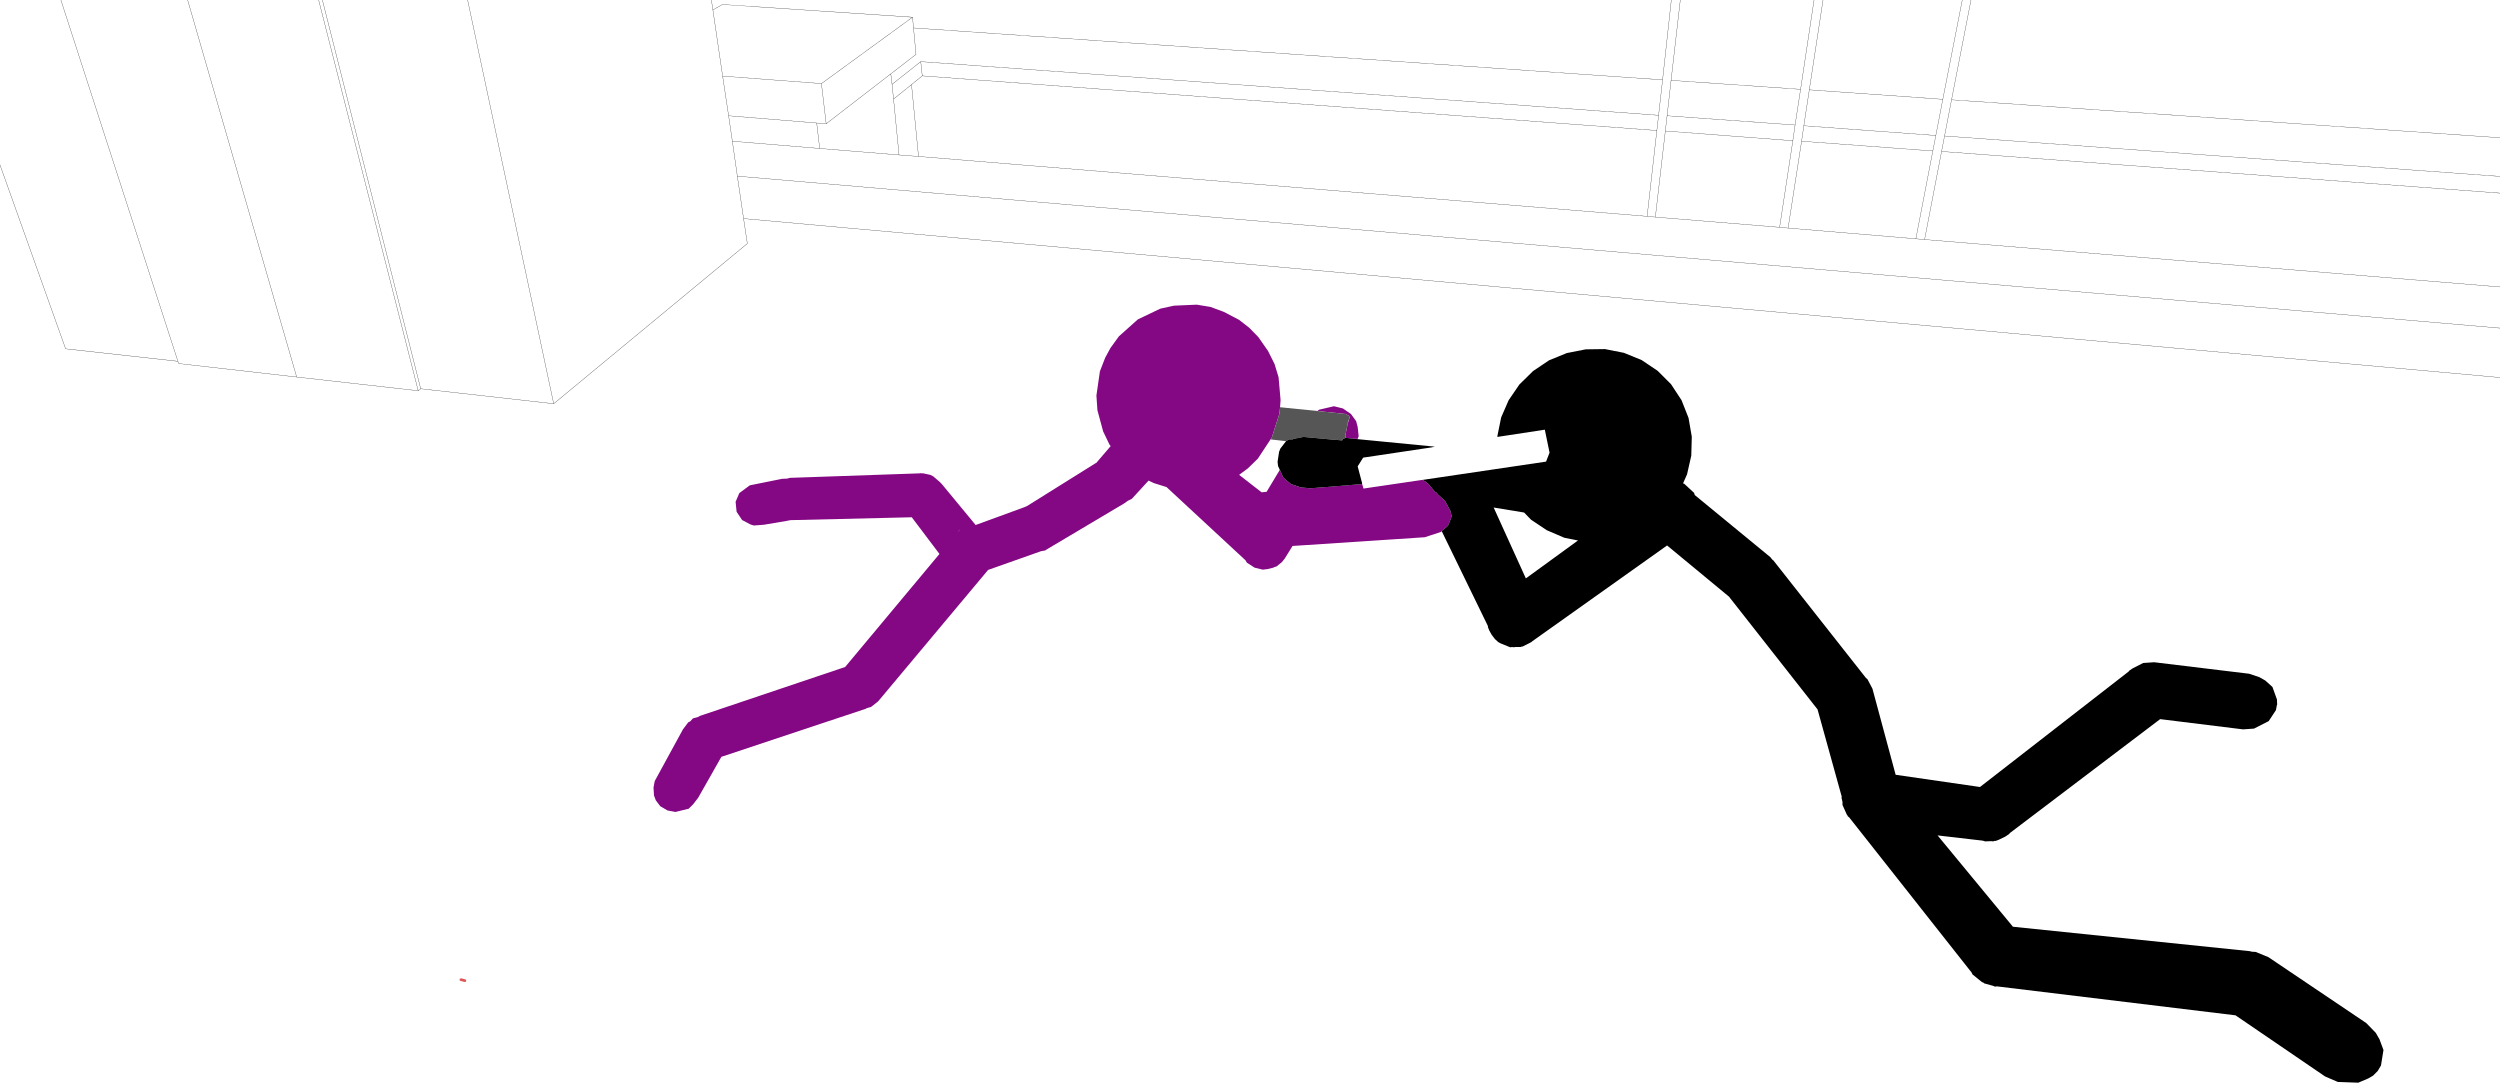
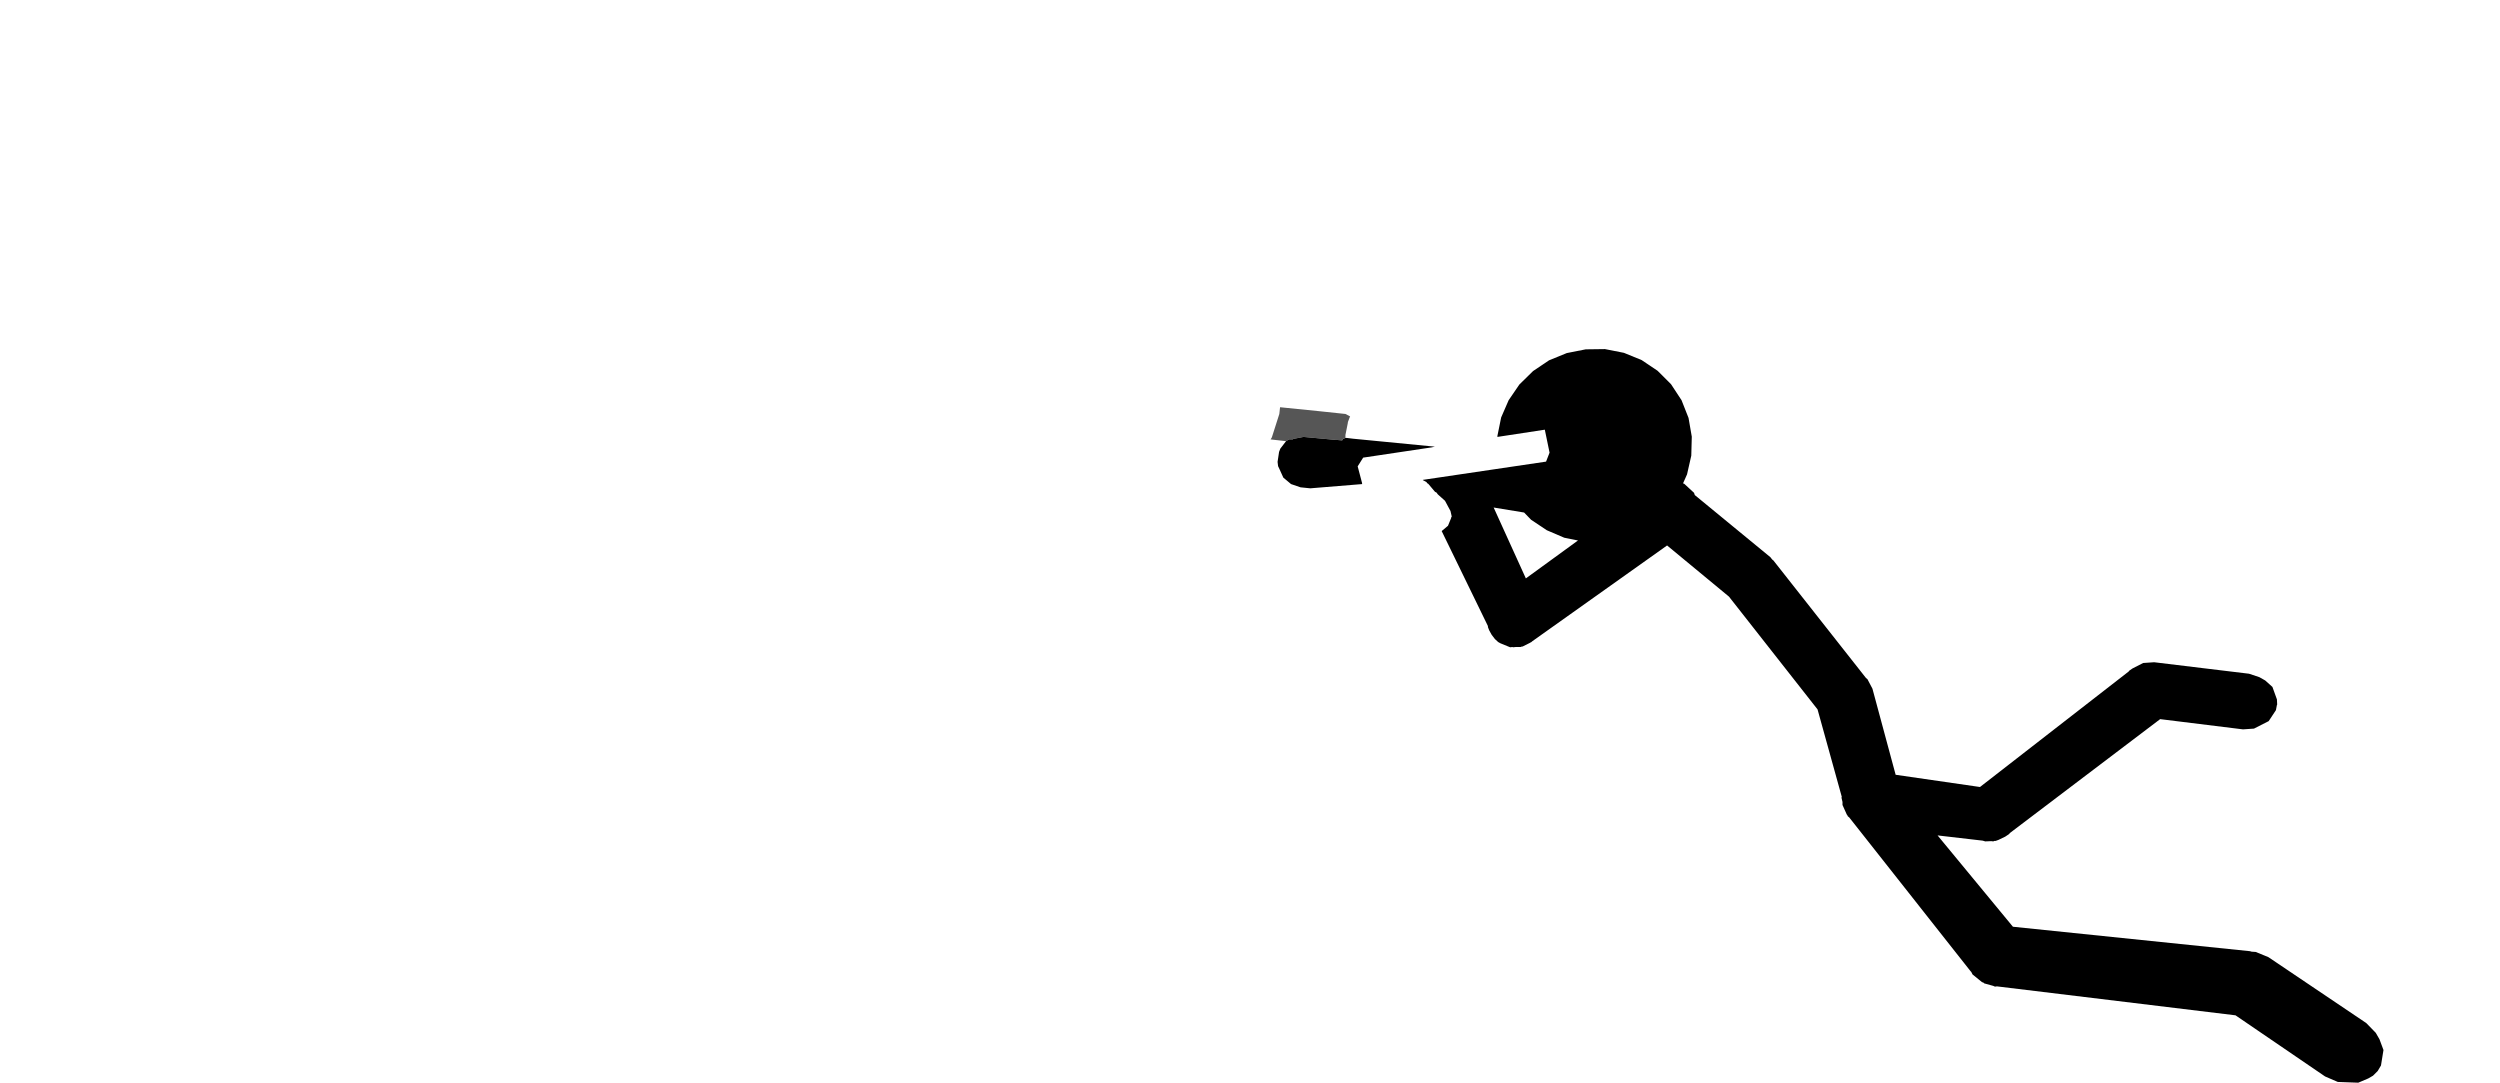
<svg xmlns="http://www.w3.org/2000/svg" height="216.95px" width="500.95px">
  <g transform="matrix(1.0, 0.0, 0.0, 1.0, -1.2, -9.7)">
-     <path d="M390.5 29.6 L363.75 27.7 362.65 34.9 389.1 36.85 390.5 29.6 394.4 9.7 M362.65 34.9 L362.2 38.0 388.5 39.95 389.1 36.85 M502.15 45.05 L390.85 36.95 390.25 40.05 502.15 48.4 M502.15 37.3 L392.25 29.7 390.85 36.95 M396.15 9.7 L392.25 29.7 M335.25 32.9 L360.9 34.75 362.0 27.6 336.05 25.8 335.25 32.9 334.9 35.95 360.45 37.9 360.9 34.75 M333.55 32.8 L185.7 22.05 186.0 24.9 333.2 35.85 333.55 32.8 334.35 25.7 184.25 15.3 184.75 20.6 179.7 24.5 179.95 26.6 185.7 22.05 M337.9 9.7 L336.05 25.8 M334.35 25.7 L336.1 9.7 M334.9 35.95 L332.9 53.2 357.8 55.25 360.45 37.9 M333.2 35.85 L331.25 53.05 332.9 53.2 M357.8 55.25 L359.5 55.4 362.2 38.0 M388.5 39.95 L385.1 57.55 386.85 57.7 390.25 40.05 M362.0 27.6 L364.7 9.7 M359.5 55.4 L385.1 57.55 M366.5 9.7 L363.75 27.7 M386.85 57.7 L502.15 67.2 M143.75 9.7 L144.05 11.7 145.95 10.6 184.05 13.15 184.25 15.3 M179.7 24.5 L166.75 34.5 164.85 34.35 165.45 39.45 181.35 40.75 180.25 29.55 179.95 26.6 M184.05 13.15 L165.8 26.45 166.75 34.5 M186.0 24.9 L183.85 26.65 185.25 41.05 331.25 53.05 M183.85 26.65 L180.25 29.55 M181.35 40.75 L185.25 41.05 M165.8 26.45 L146.0 24.95 147.2 32.9 164.85 34.35 M144.05 11.7 L146.0 24.95 M147.2 32.9 L147.95 38.0 165.45 39.45 M147.95 38.0 L148.95 45.0 502.15 75.45 M502.15 85.35 L150.2 53.5 150.95 58.5 112.15 90.6 85.5 87.6 85.0 88.0 60.65 85.25 37.0 82.55 36.85 82.1 14.35 79.6 1.2 42.75 M112.15 90.6 L94.9 9.7 M148.95 45.0 L150.2 53.5 M60.65 85.25 L38.8 9.7 M36.85 82.1 L13.4 9.7 M85.0 88.0 L65.05 9.7 M85.5 87.6 L65.8 9.7" fill="none" stroke="#000000" stroke-linecap="round" stroke-linejoin="round" stroke-width="0.05" />
-     <path d="M290.1 116.15 L289.9 116.3 286.7 117.35 260.2 119.1 258.65 121.6 258.05 122.35 257.0 123.2 256.5 123.35 256.35 123.45 255.1 123.75 255.0 123.75 254.25 123.85 252.6 123.45 251.05 122.45 250.75 121.95 234.95 107.3 232.4 106.5 231.35 106.0 228.0 109.65 227.2 110.05 226.5 110.55 211.1 119.7 211.05 119.75 211.0 119.75 210.65 120.0 209.8 120.15 199.2 123.9 177.15 150.25 175.75 151.35 174.85 151.6 174.75 151.7 145.75 161.35 141.1 169.55 140.1 170.85 139.2 171.75 136.55 172.4 134.95 172.1 133.5 171.25 132.6 170.05 132.25 169.1 132.15 167.5 132.4 166.2 138.05 155.85 139.1 154.45 139.5 154.25 140.05 153.65 141.0 153.4 141.45 153.15 170.55 143.35 189.45 120.7 183.9 113.35 158.65 113.95 159.6 113.95 154.25 114.85 152.25 115.0 151.6 114.8 149.9 113.9 148.8 112.25 148.6 110.25 149.35 108.5 151.45 106.95 157.9 105.65 158.95 105.6 159.5 105.45 185.5 104.55 185.6 104.5 185.75 104.55 186.2 104.55 187.6 104.85 188.2 105.15 189.6 106.35 189.65 106.45 189.8 106.55 196.7 114.9 206.55 111.3 207.0 111.1 221.0 102.35 221.05 102.25 223.75 99.1 223.5 98.75 222.25 96.15 221.1 91.9 220.9 88.95 221.6 84.1 222.65 81.4 223.7 79.45 225.4 77.1 229.2 73.7 233.7 71.55 236.45 70.95 241.0 70.75 243.75 71.2 246.45 72.2 249.5 73.8 251.55 75.4 253.35 77.25 255.3 80.05 256.6 82.65 257.4 85.3 257.8 89.85 257.7 91.3 257.55 92.65 256.05 97.35 253.25 101.6 251.25 103.55 249.5 104.85 254.0 108.35 255.0 108.25 257.65 103.85 258.35 105.4 259.9 106.7 261.8 107.35 263.75 107.55 274.15 106.7 274.25 107.05 274.3 107.15 274.4 107.6 285.6 105.95 286.35 105.85 286.3 105.9 287.05 106.3 287.15 106.5 287.4 106.65 288.75 108.25 289.05 108.4 289.3 108.75 290.75 110.05 291.85 112.1 292.1 113.2 291.95 113.45 292.0 113.45 291.35 115.05 290.1 116.1 290.1 116.15 M265.6 92.1 L265.2 92.05 265.5 91.8 268.5 91.1 270.3 91.55 271.9 92.65 272.95 94.1 273.25 95.25 273.45 97.1 273.25 97.65 272.25 97.6 271.05 97.45 270.8 97.45 270.8 96.85 271.25 94.6 271.7 93.2 271.75 93.15 270.8 92.65 265.6 92.1 M193.6 115.7 L193.25 116.15 193.2 116.2 193.3 116.15 193.6 115.7" fill="#840783" fill-rule="evenodd" stroke="none" />
    <path d="M257.7 91.3 L265.6 92.1 270.8 92.65 271.75 93.15 271.7 93.2 271.3 94.25 271.25 94.6 270.8 96.85 270.8 97.45 269.75 97.9 269.05 97.85 268.85 97.85 262.4 97.25 260.35 97.65 260.25 97.75 259.5 97.75 258.9 98.1 255.8 97.75 256.05 97.35 257.55 92.65 257.7 91.3 M270.25 97.7 L270.15 97.95 269.75 97.9 270.25 97.7" fill="#565656" fill-rule="evenodd" stroke="none" />
    <path d="M286.35 105.85 L311.0 102.2 311.7 100.4 310.75 95.8 301.25 97.25 301.25 97.05 302.0 93.35 303.5 89.9 305.65 86.75 308.4 84.05 311.6 81.9 315.15 80.45 318.95 79.7 322.8 79.65 326.6 80.4 330.15 81.85 333.35 84.0 336.05 86.7 338.15 89.9 339.55 93.45 340.2 97.2 340.1 101.0 339.25 104.75 338.45 106.55 338.7 106.65 340.65 108.45 340.8 108.9 355.95 121.35 356.3 121.8 356.55 122.0 375.1 145.55 375.4 145.8 376.4 147.7 381.05 164.95 397.95 167.4 427.75 144.25 427.85 144.1 428.5 143.65 430.65 142.55 432.85 142.4 451.85 144.7 453.95 145.4 455.1 146.05 456.55 147.35 457.45 149.85 457.5 150.9 457.45 150.95 457.25 152.0 455.8 154.2 452.85 155.7 450.65 155.85 434.05 153.8 403.9 176.65 403.9 176.7 403.75 176.85 403.45 177.05 403.0 177.35 401.65 178.0 401.1 178.2 400.85 178.2 400.6 178.3 400.2 178.25 399.0 178.3 398.5 178.15 389.45 177.1 404.55 195.4 452.05 200.3 452.4 200.4 453.2 200.45 455.75 201.5 475.35 214.7 477.25 216.65 478.0 217.95 478.8 220.1 478.3 223.2 477.65 224.3 476.7 225.25 475.75 225.8 473.75 226.65 469.65 226.5 467.1 225.4 449.15 213.15 401.35 207.35 400.95 207.4 400.6 207.25 398.8 206.75 398.65 206.6 398.35 206.5 396.45 204.95 396.2 204.45 396.05 204.3 371.75 173.5 371.45 173.25 371.4 173.1 371.25 172.9 370.4 171.0 370.4 170.4 370.2 169.55 370.25 169.35 365.4 151.85 347.65 129.25 335.25 119.0 307.95 138.4 308.2 138.25 308.1 138.35 307.95 138.4 307.8 138.5 306.3 139.25 306.15 139.25 305.9 139.35 304.9 139.35 304.4 139.4 304.25 139.35 303.8 139.4 301.85 138.6 301.4 138.35 300.75 137.75 300.1 136.9 299.6 136.0 299.35 135.35 299.35 135.15 290.1 116.15 290.1 116.1 291.35 115.05 292.0 113.45 291.95 113.45 292.1 113.2 291.85 112.1 290.75 110.05 289.3 108.75 289.05 108.4 288.75 108.25 287.4 106.65 287.15 106.5 287.05 106.3 286.3 105.9 286.35 105.85 M272.25 97.6 L288.7 99.2 288.05 99.35 274.35 101.4 273.25 103.15 273.95 105.8 274.05 106.2 274.1 106.35 274.15 106.7 263.75 107.55 261.8 107.35 259.9 106.7 258.35 105.4 257.65 103.85 257.3 103.1 257.2 102.25 257.5 100.25 257.75 99.6 258.9 98.1 259.5 97.75 260.25 97.75 260.35 97.65 262.4 97.25 268.85 97.85 269.05 97.85 270.15 97.95 270.25 97.7 270.8 97.45 271.05 97.45 272.25 97.6 M311.15 115.95 L308.0 113.85 306.6 112.4 299.6 111.25 300.5 111.4 306.95 125.6 317.4 118.0 314.65 117.45 311.15 115.95" fill="#000000" fill-rule="evenodd" stroke="none" />
    <path d="M288.7 99.2 L288.8 99.2 288.05 99.35 288.7 99.2" fill="#a86fa7" fill-rule="evenodd" stroke="none" />
-     <path d="M94.6 206.05 L94.6 206.3 94.55 206.4 94.4 206.5 94.3 206.45 94.2 206.45 93.45 206.25 93.4 206.2 93.3 206.15 93.3 205.9 93.35 205.8 93.45 205.8 93.5 205.75 93.7 205.75 94.45 205.95 94.55 206.0 94.6 206.05" fill="#e05656" fill-rule="evenodd" stroke="none" />
  </g>
</svg>